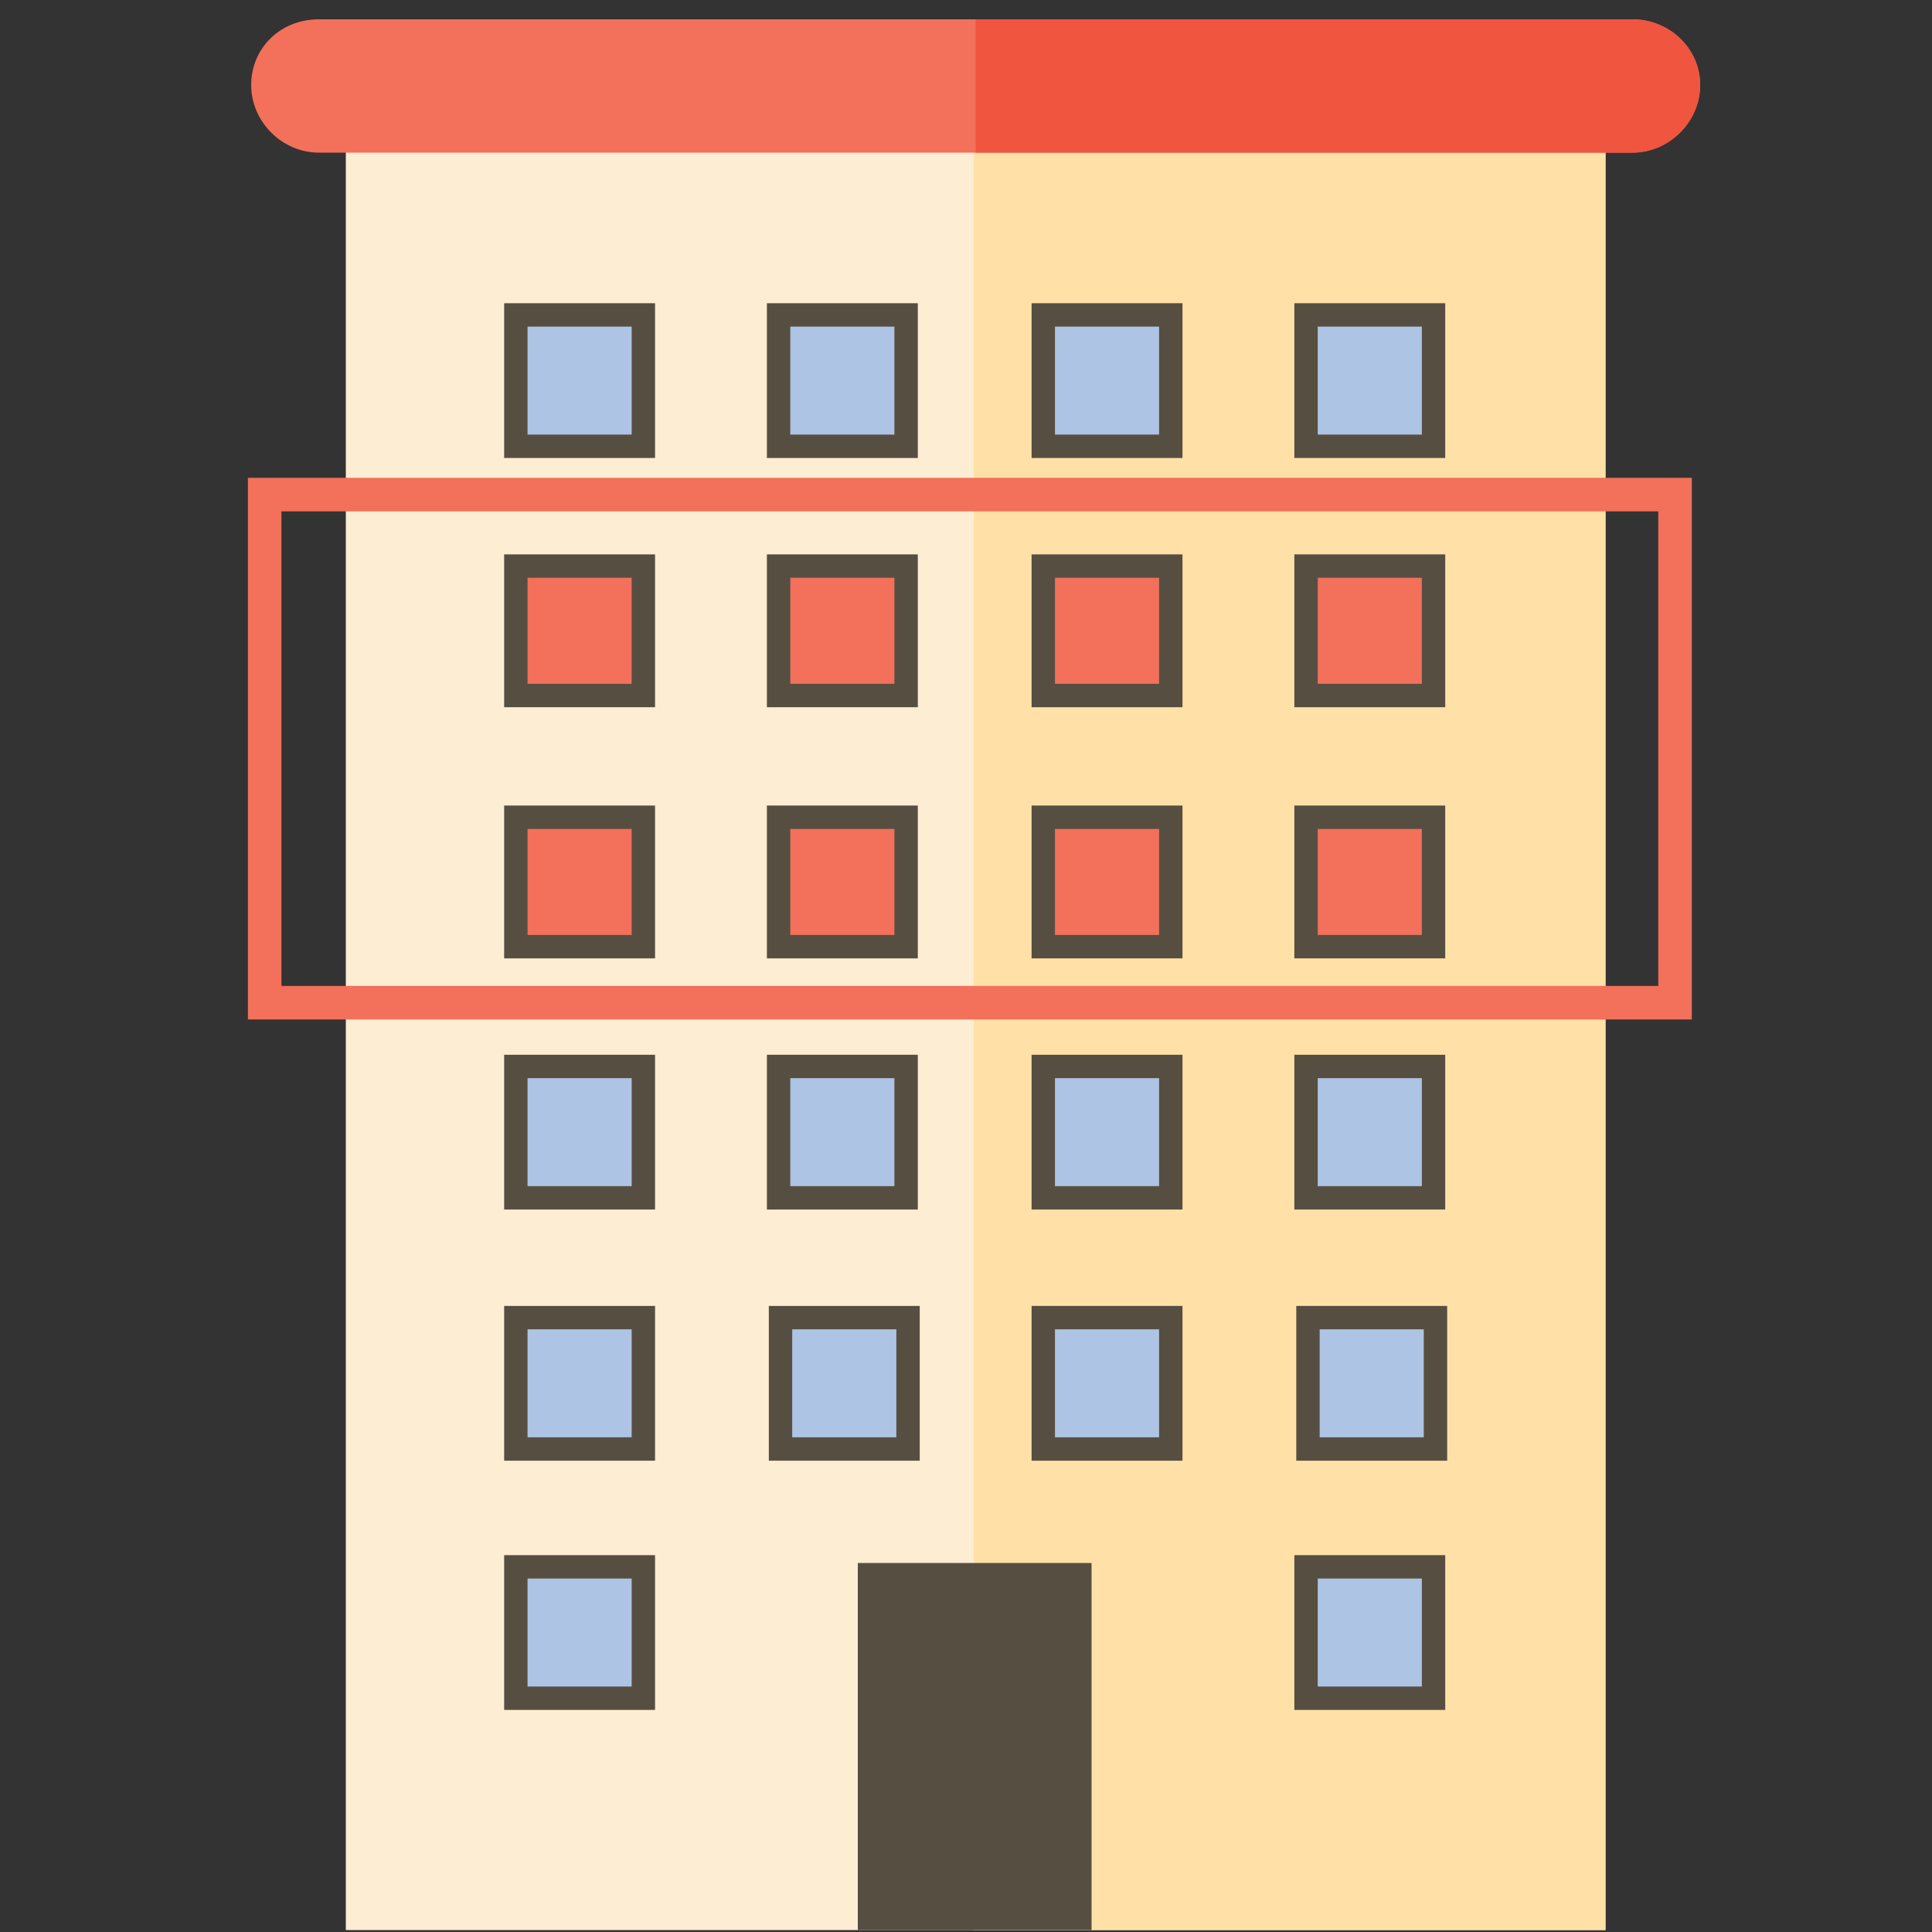
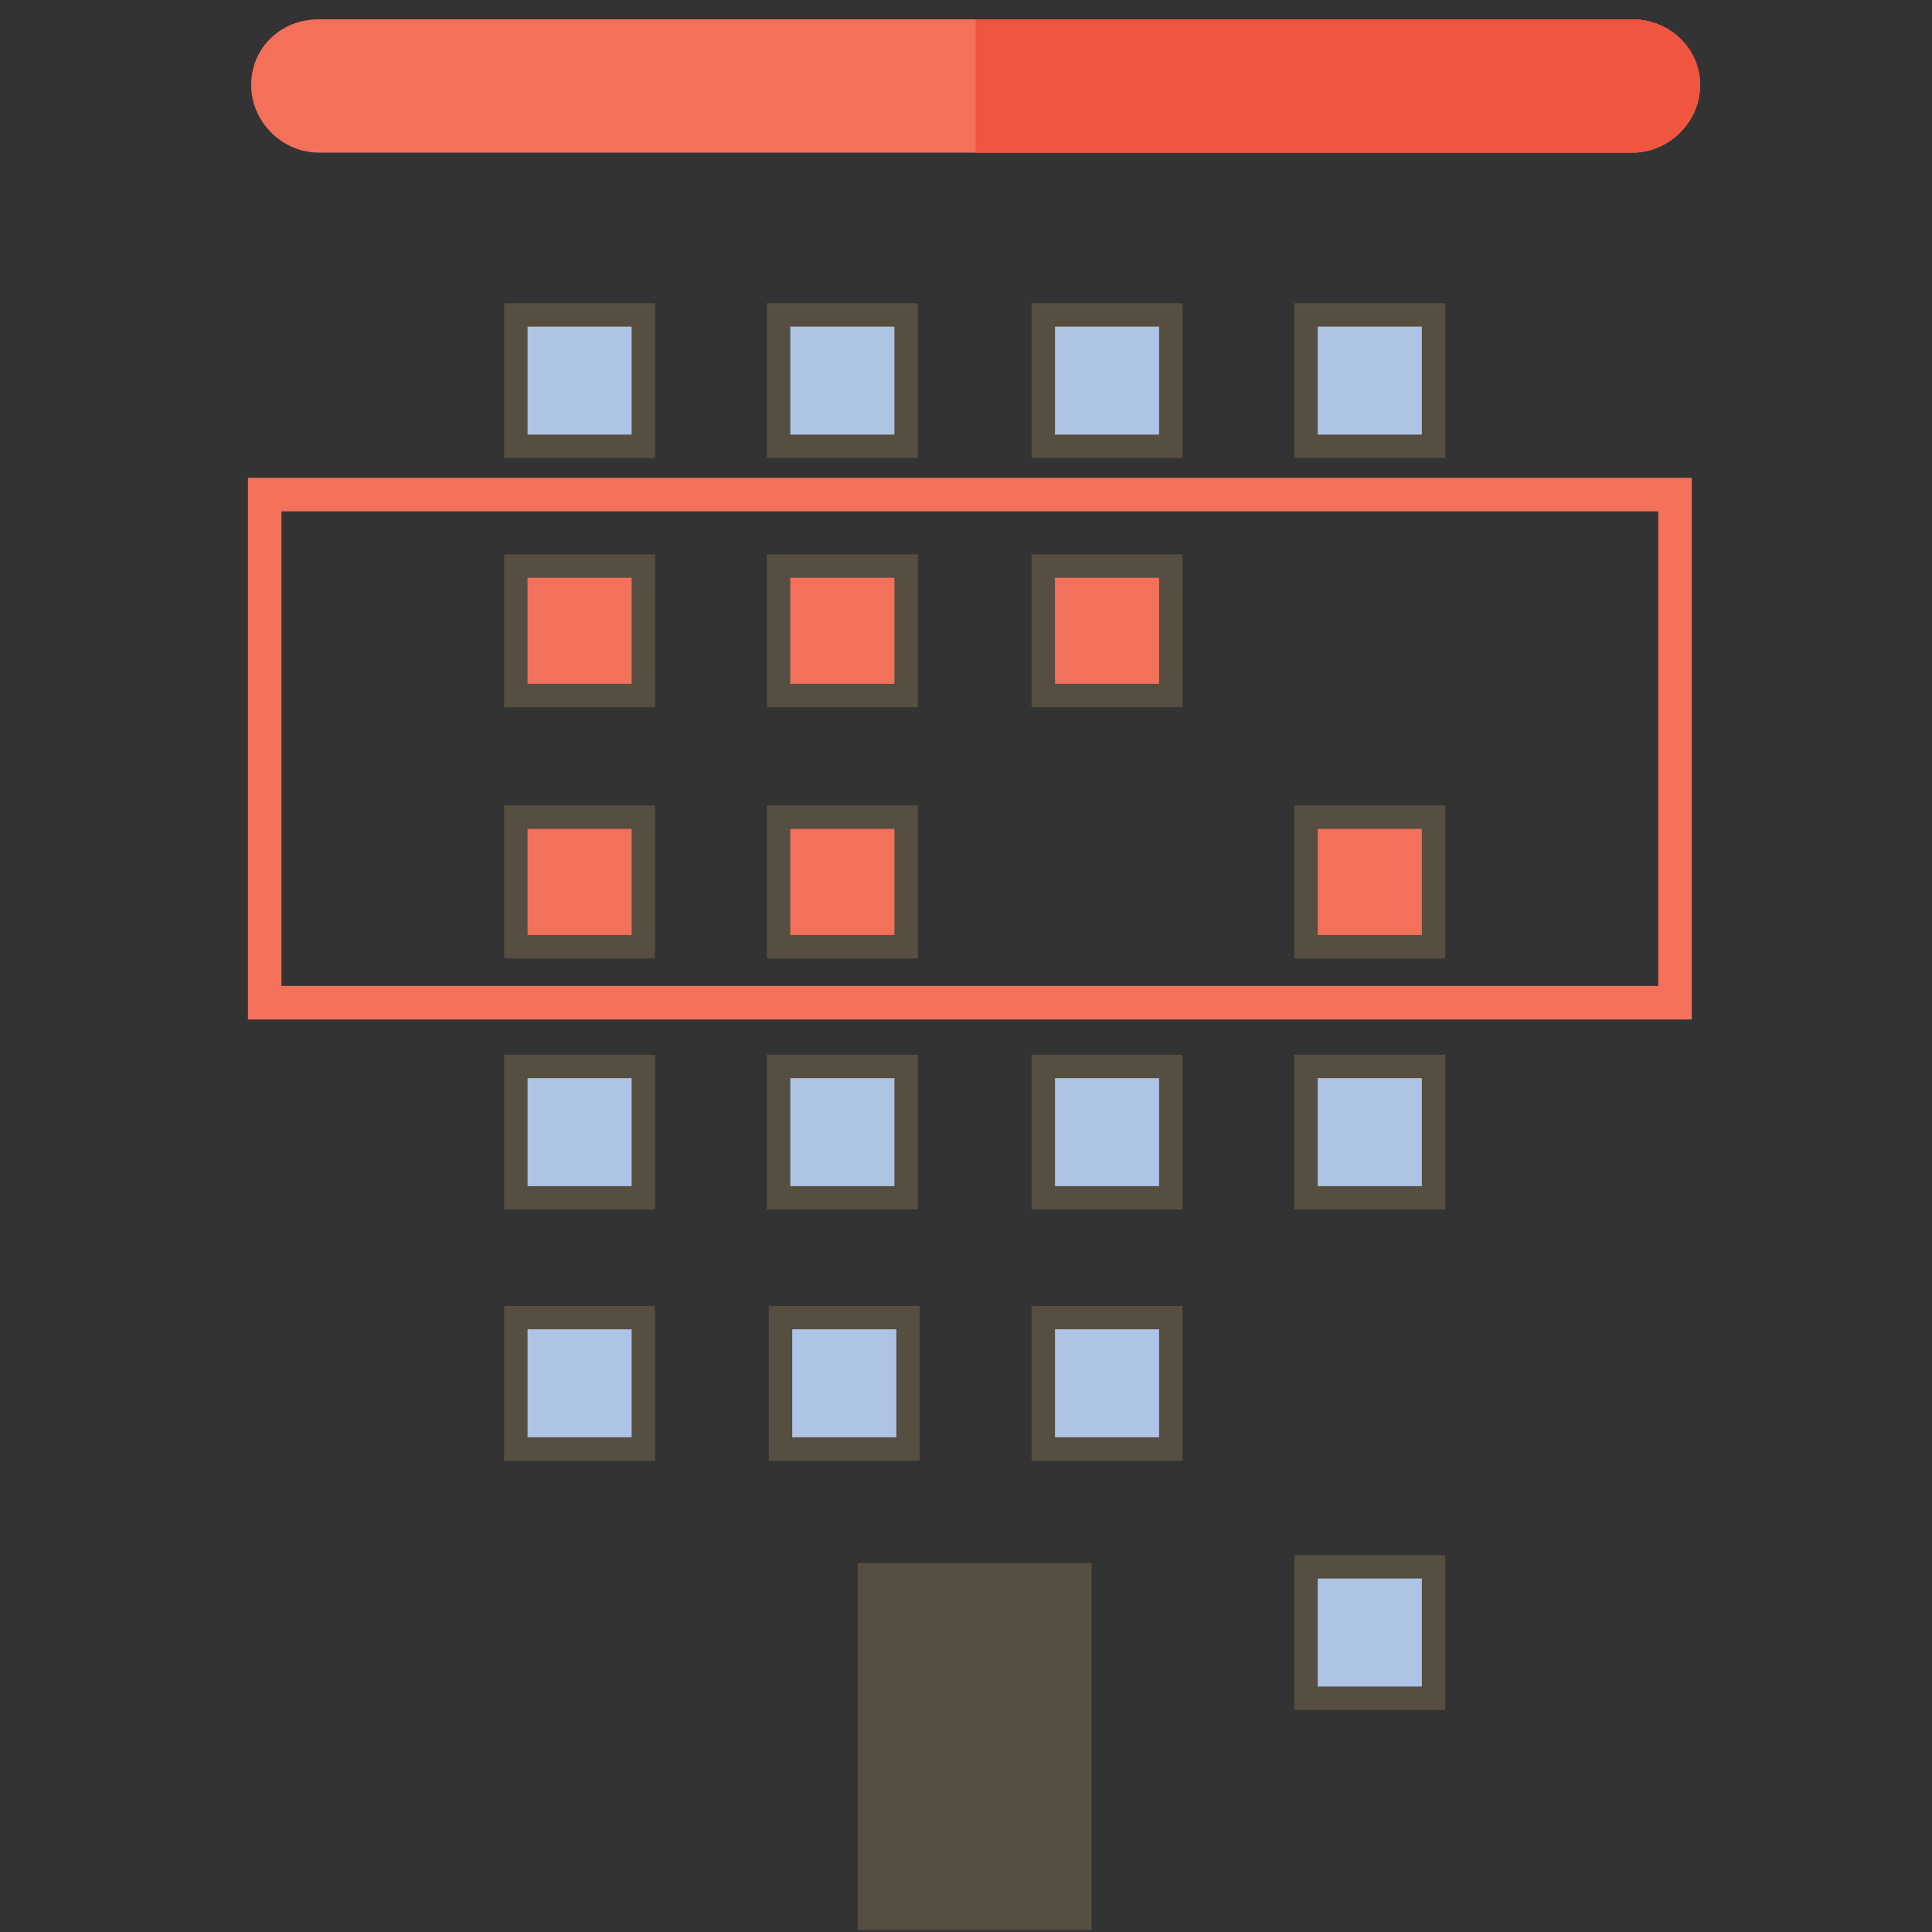
<svg xmlns="http://www.w3.org/2000/svg" version="1.1" id="Ebene_1" x="0px" y="0px" viewBox="0 0 100 100" style="enable-background:new 0 0 100 100;" xml:space="preserve">
  <rect x="0" y="0" width="100" height="100" fill="#333333" stroke="none" />
  <style type="text/css">
	.st0{fill:#FDEDD3;}
	.st1{fill:#FFE1A8;}
	.st2{fill:#F3705A;}
	.st3{fill:#F05540;}
	.st4{fill:#564F41;}
	.st5{fill:#AEC4E4;stroke:#564F41;stroke-width:1.211;stroke-miterlimit:10;}
	.st6{fill:#F3705A;stroke:#564F41;stroke-width:1.211;stroke-miterlimit:10;}
	.st7{fill:none;stroke:#F3705A;stroke-width:1.736;stroke-miterlimit:10;}
</style>
-   <path class="st0" d="M83.1,4.4v95.5H17.9l0-95.5H83.1z" />
-   <path class="st1" d="M50.4,4.4h32.7v95.5H50.4V4.4z" />
+   <path class="st1" d="M50.4,4.4h32.7H50.4V4.4z" />
  <path class="st2" d="M88,4.4c0,1.9-1.6,3.5-3.5,3.5h-68c-1.9,0-3.5-1.6-3.5-3.5S14.5,1,16.5,1h68C86.4,1,88,2.5,88,4.4z" />
  <path class="st3" d="M88,4.4c0,1.9-1.6,3.5-3.5,3.5h-34V1h34C86.4,1,88,2.5,88,4.4z" />
  <path class="st4" d="M44.4,80.9h12.1v19H44.4V80.9z" />
  <g>
    <g>
      <path class="st5" d="M26.7,16.3h6.6v6.8h-6.6V16.3z" />
    </g>
    <g>
      <path class="st5" d="M40.3,16.3h6.6v6.8h-6.6V16.3z" />
    </g>
    <g>
      <path class="st5" d="M54,16.3h6.6v6.8H54V16.3z" />
    </g>
    <g>
      <path class="st5" d="M67.6,16.3h6.6v6.8h-6.6V16.3z" />
    </g>
  </g>
  <g>
    <g>
      <path class="st6" d="M26.7,29.3h6.6V36h-6.6V29.3z" />
    </g>
    <g>
      <path class="st6" d="M40.3,29.3h6.6V36h-6.6V29.3z" />
    </g>
    <g>
      <path class="st6" d="M54,29.3h6.6V36H54V29.3z" />
    </g>
    <g>
-       <path class="st6" d="M67.6,29.3h6.6V36h-6.6V29.3z" />
-     </g>
+       </g>
  </g>
  <g>
    <g>
      <path class="st6" d="M26.7,42.3h6.6V49h-6.6V42.3z" />
    </g>
    <g>
      <path class="st6" d="M40.3,42.3h6.6V49h-6.6V42.3z" />
    </g>
    <g>
-       <path class="st6" d="M54,42.3h6.6V49H54V42.3z" />
-     </g>
+       </g>
    <g>
      <path class="st6" d="M67.6,42.3h6.6V49h-6.6V42.3z" />
    </g>
  </g>
  <g>
    <g>
      <path class="st5" d="M26.7,55.2h6.6V62h-6.6V55.2z" />
    </g>
    <g>
      <path class="st5" d="M40.3,55.2h6.6V62h-6.6V55.2z" />
    </g>
    <g>
      <path class="st5" d="M54,55.2h6.6V62H54V55.2z" />
    </g>
    <g>
      <path class="st5" d="M67.6,55.2h6.6V62h-6.6V55.2z" />
    </g>
  </g>
  <g>
    <g>
      <path class="st5" d="M26.7,68.2h6.6v6.8h-6.6V68.2z" />
    </g>
    <g>
      <path class="st5" d="M40.4,68.2H47v6.8h-6.6V68.2z" />
    </g>
    <g>
      <path class="st5" d="M54,68.2h6.6v6.8H54V68.2z" />
    </g>
    <g>
-       <path class="st5" d="M67.7,68.2h6.6v6.8h-6.6V68.2z" />
-     </g>
+       </g>
  </g>
  <g>
    <g>
-       <path class="st5" d="M26.7,81.1h6.6v6.8h-6.6V81.1z" />
-     </g>
+       </g>
    <g>
      <path class="st5" d="M67.6,81.1h6.6v6.8h-6.6V81.1z" />
    </g>
  </g>
  <rect x="13.7" y="25.6" class="st7" width="73" height="26.3" />
</svg>